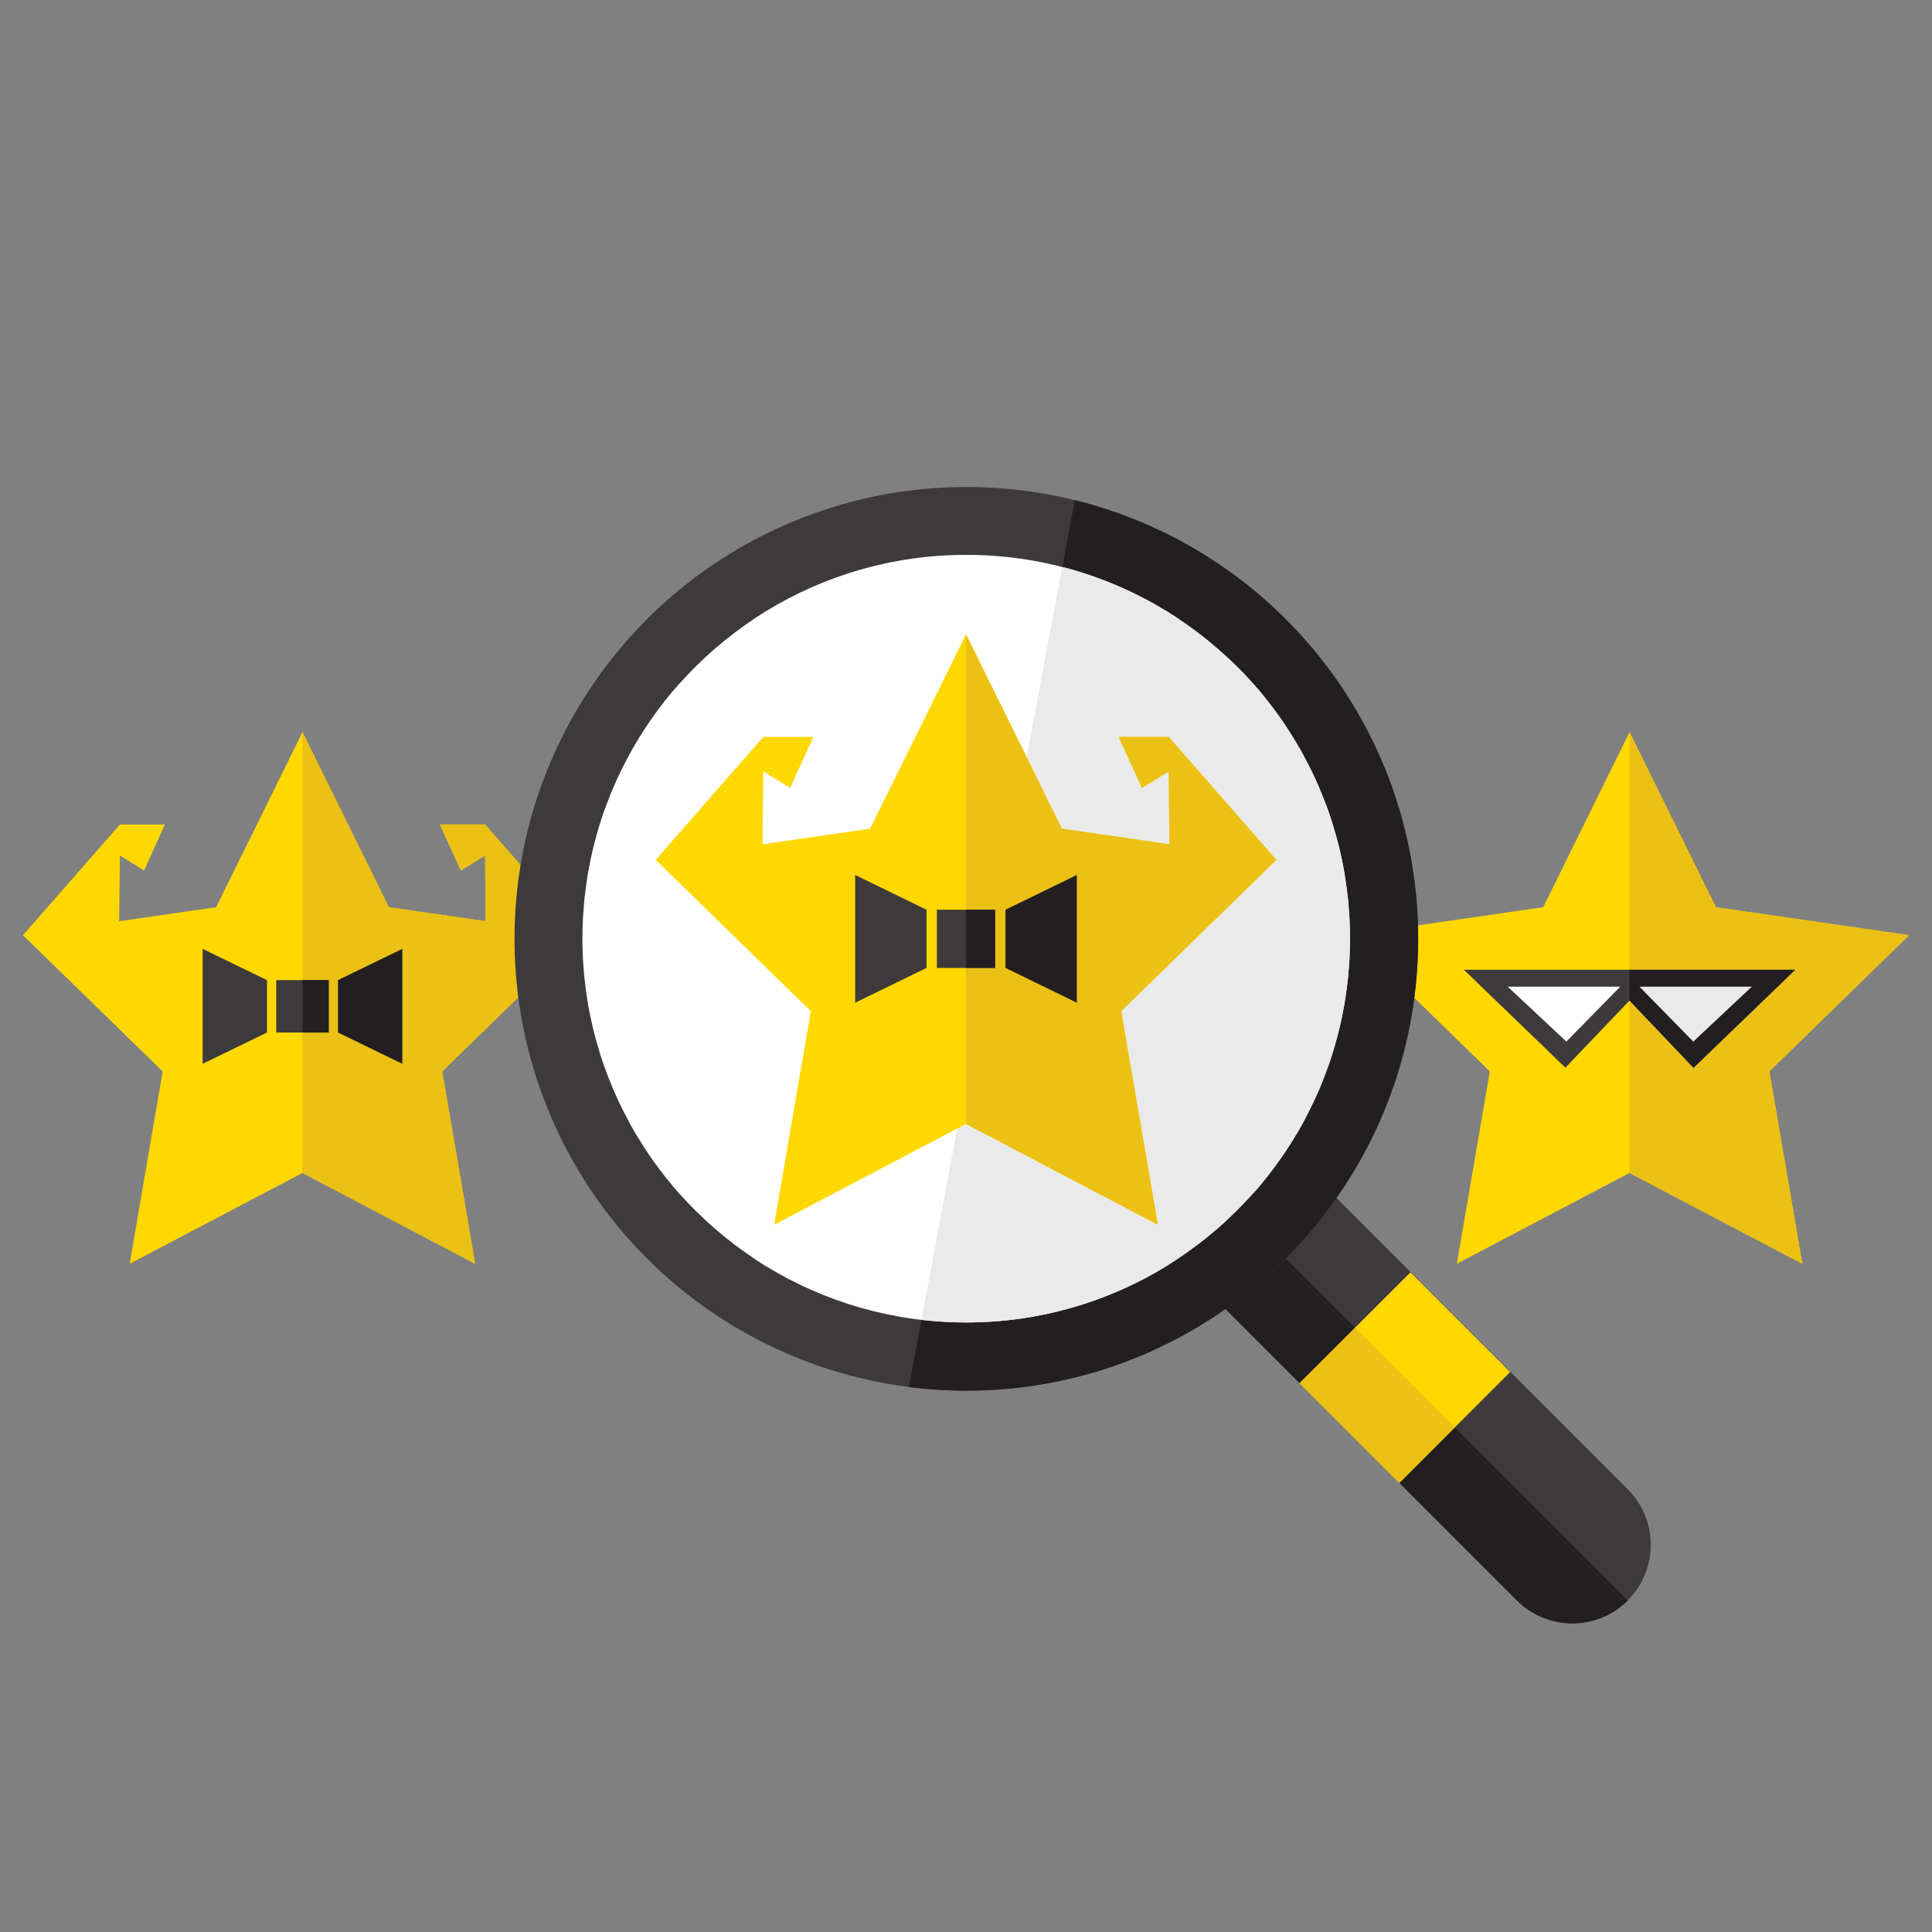
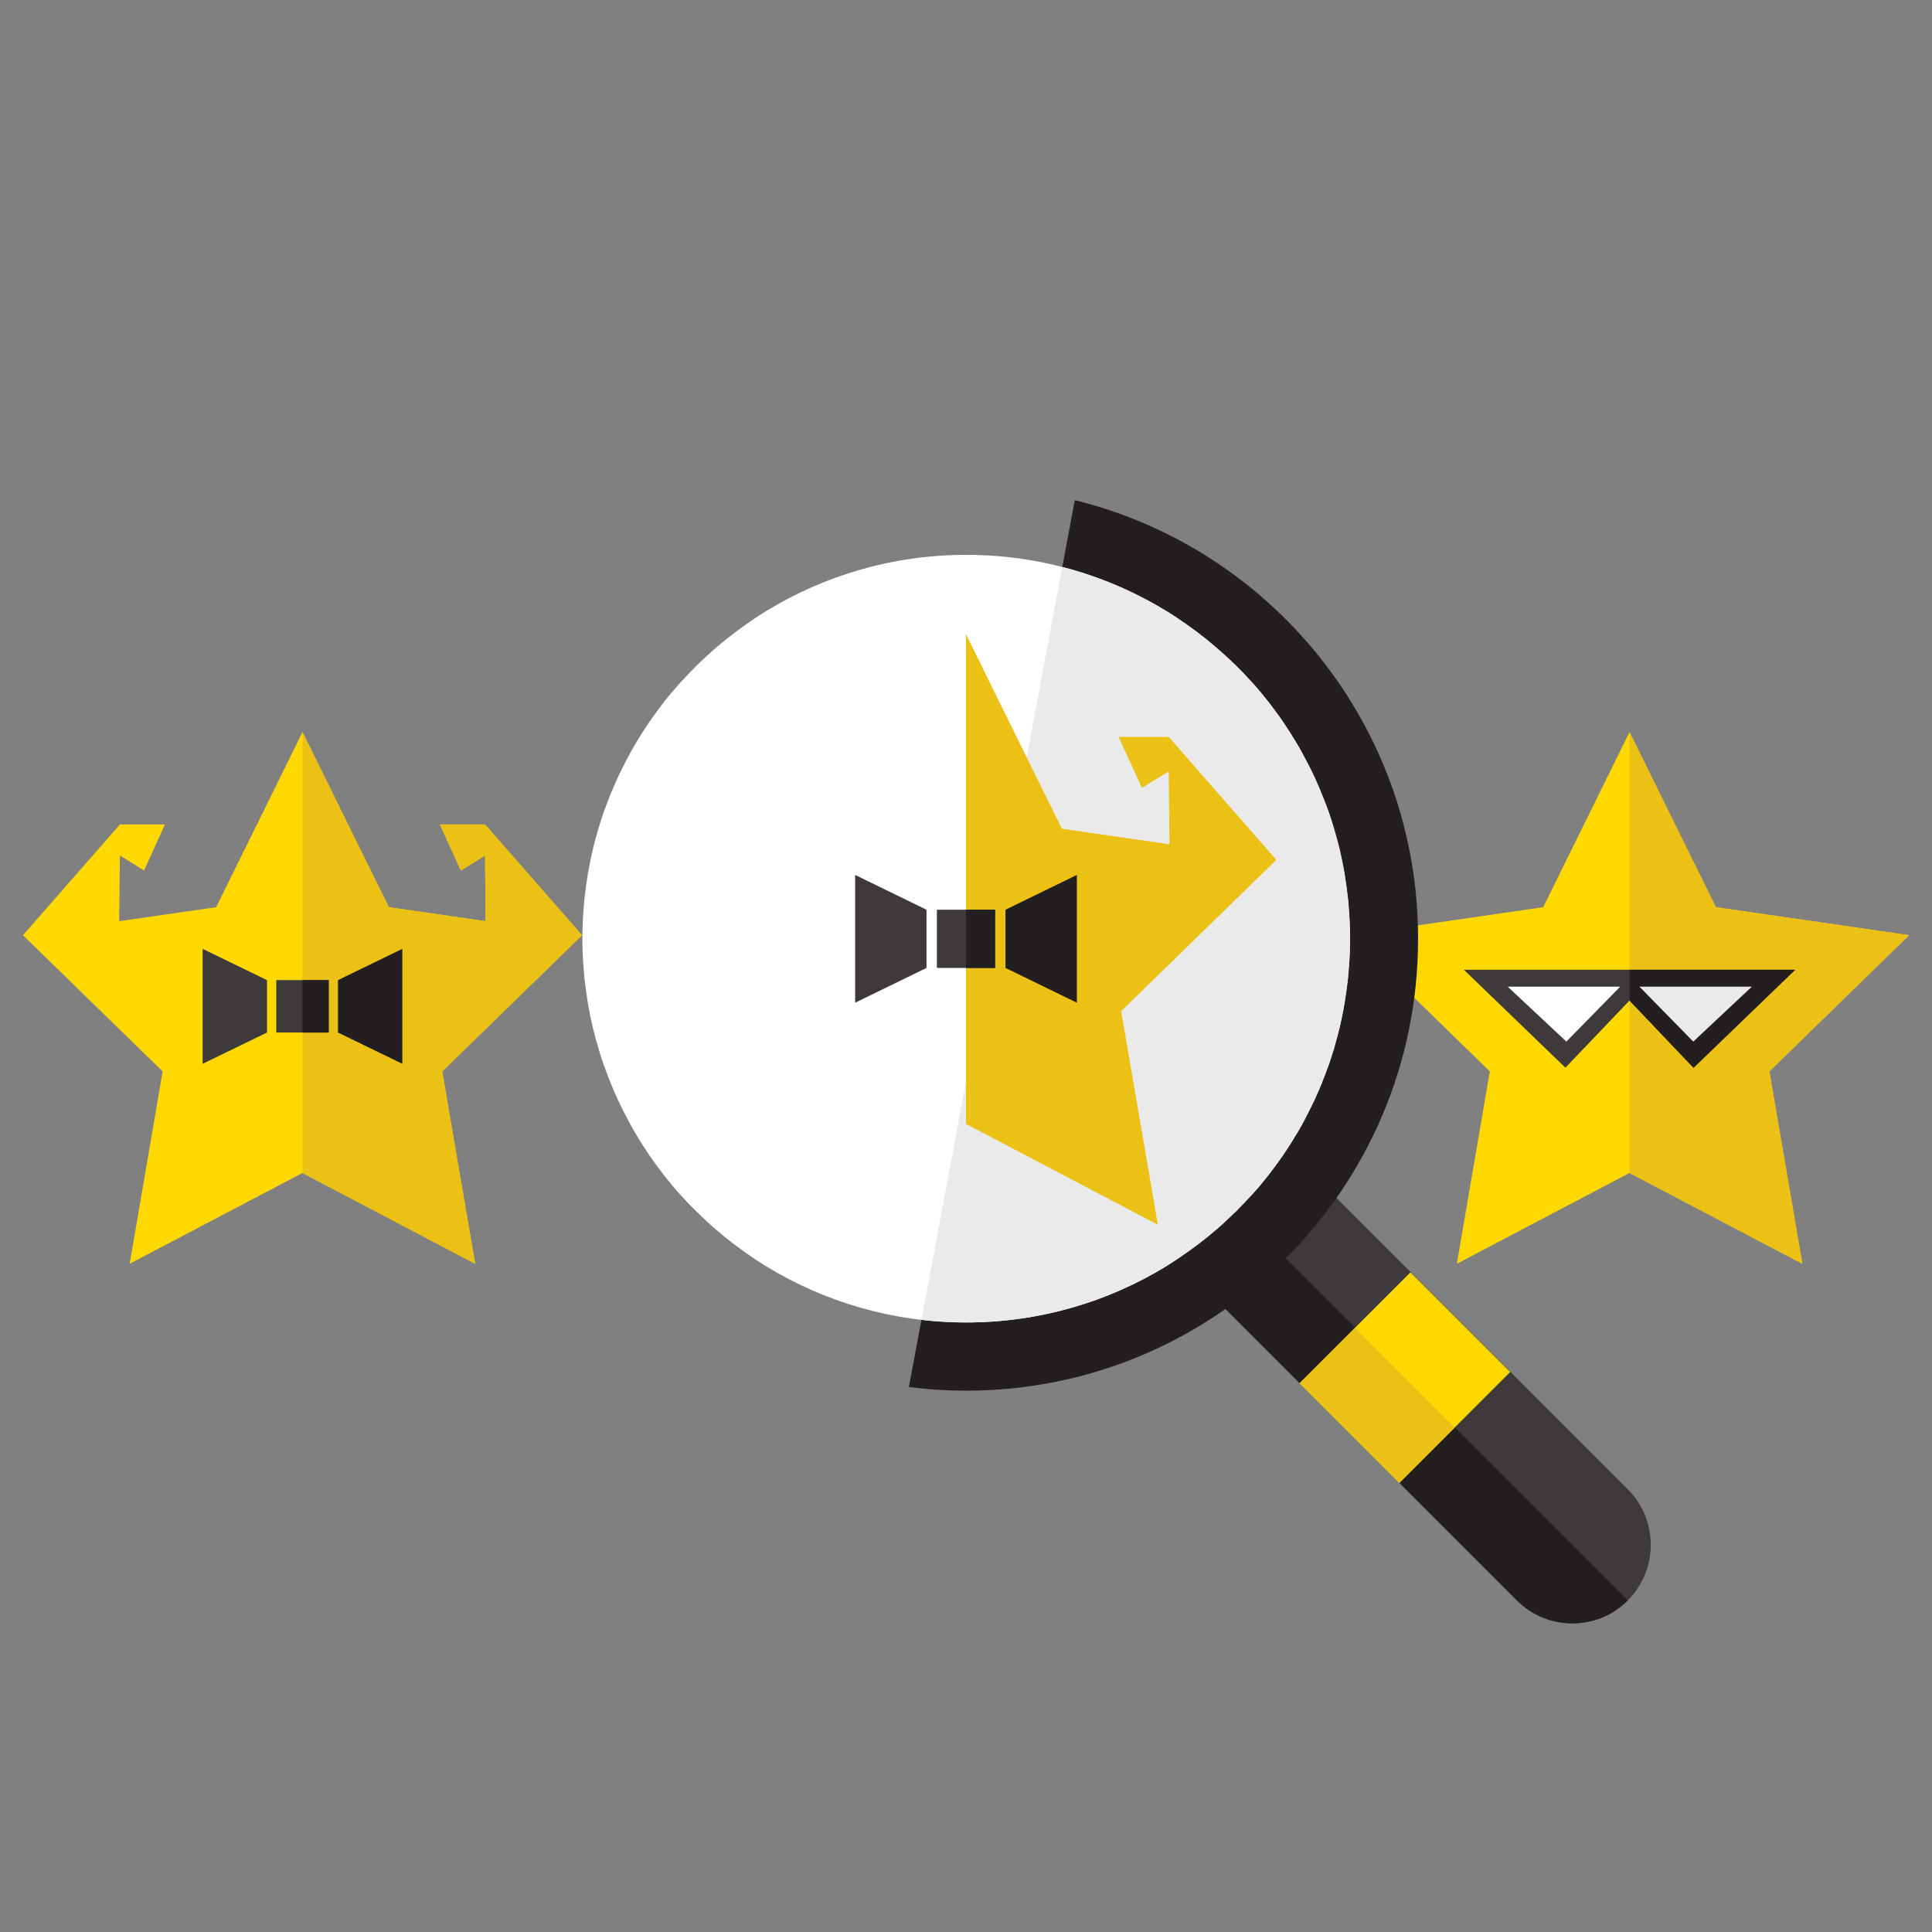
<svg xmlns="http://www.w3.org/2000/svg" version="1.1" id="_x37__x5F_Купить_отзывы_или_управление_репутацией_x21__x3F_" x="0px" y="0px" viewBox="0 0 1600 1600" style="enable-background:new 0 0 1600 1600;" xml:space="preserve">
  <rect x="0" y="0" width="1600" height="1600" fill="#808080" stroke="none" />
  <style type="text/css">
	.st0{fill:#FFD800;}
	.st1{fill:#EBC115;}
	.st2{fill:#3E3A3B;}
	.st3{fill:#231F20;}
	.st4{fill:#FFFFFF;}
	.st5{fill:#EAEAEA;}
</style>
  <g>
    <g>
      <polygon class="st0" points="1349.5,606.3 1421,751.3 1581,774.5 1465.3,887.3 1492.6,1046.6 1349.5,971.4 1206.5,1046.6     1233.8,887.3 1118,774.5 1278,751.3   " />
      <polygon class="st1" points="1492.6,1046.6 1465.3,887.3 1581,774.5 1421,751.3 1349.5,606.3 1349.5,971.4   " />
      <polygon class="st2" points="1212.3,803.1 1486.7,803.1 1402.5,884.3 1349.5,828.6 1296.4,884.2   " />
      <polygon class="st3" points="1349.5,828.6 1402.5,884.3 1486.7,803.1 1349.5,803.1   " />
      <polygon class="st4" points="1297.2,862.6 1341.8,817.1 1248.6,817.1   " />
      <polygon class="st5" points="1402.3,862.6 1357.7,817.1 1450.8,817.1   " />
    </g>
    <g>
      <g>
        <polygon class="st0" points="482,774.5 401.7,682.8 364.3,682.8 381.7,720.9 401.7,708.5 402.2,762.9 322,751.3 250.5,606.3      179,751.3 98.7,762.9 99.3,708.5 119.3,720.9 136.6,682.8 99.3,682.8 19,774.5 134.7,887.3 107.4,1046.6 250.5,971.4      393.5,1046.6 366.2,887.3    " />
        <polygon class="st1" points="393.5,1046.6 366.2,887.3 482,774.5 401.7,682.8 364.3,682.8 381.7,720.9 401.7,708.5 402.2,762.9      322,751.3 250.5,606.3 250.5,971.4    " />
      </g>
      <rect x="228.8" y="811.7" class="st2" width="43.4" height="43.4" />
      <polygon class="st3" points="333.2,881 279.9,855.1 279.9,811.7 333.2,785.8   " />
      <polygon class="st2" points="167.8,881 221.1,855.1 221.1,811.7 167.8,785.8   " />
      <rect x="250.5" y="811.7" class="st3" width="21.7" height="43.4" />
    </g>
    <g>
      <g>
        <path class="st2" d="M1348.1,1325.3L1348.1,1325.3c-25.4,25.4-66.5,25.4-91.9,0L887.8,956.9c-25.4-25.4-25.4-66.5,0-91.9l0,0     c25.4-25.4,66.5-25.4,91.9,0l368.4,368.4C1373.4,1258.8,1373.4,1299.9,1348.1,1325.3z" />
        <path class="st3" d="M887.8,865.1C887.8,865.1,887.8,865.1,887.8,865.1L887.8,865.1c-25.4,25.4-25.4,66.5,0,91.9l368.4,368.4     c25.4,25.4,66.5,25.4,91.9,0l0,0c0,0,0,0,0,0L887.8,865.1z" />
        <rect x="1098.8" y="1082.5" transform="matrix(0.707 -0.707 0.707 0.707 -465.929 1157.051)" class="st0" width="129.9" height="116.8" />
        <rect x="1108.3" y="1105.5" transform="matrix(0.707 -0.707 0.707 0.707 -488.891 1147.54)" class="st1" width="65" height="116.8" />
      </g>
-       <circle class="st2" cx="800.3" cy="777.5" r="374.2" />
      <path class="st3" d="M890.1,414.2l-137.4,734.5c15.6,2,31.4,3,47.5,3c206.7,0,374.2-167.5,374.2-374.2    C1174.5,601.8,1053.4,454.4,890.1,414.2z" />
      <path class="st4" d="M1043.2,982.2c0.3-0.4,0.6-0.7,0.9-1.1c4.1-4.9,8.1-10,11.9-15.2c0.3-0.5,0.7-0.9,1-1.4    c1.6-2.2,3.2-4.5,4.8-6.7c0.3-0.4,0.6-0.9,0.9-1.3c3.6-5.3,7.1-10.7,10.3-16.2c0.4-0.6,0.7-1.2,1.1-1.8c1.4-2.3,2.7-4.6,4-7    c0.3-0.5,0.5-1,0.8-1.5c1.5-2.8,3.1-5.7,4.5-8.6c0.1-0.3,0.3-0.5,0.4-0.8c1.3-2.5,2.5-5.1,3.8-7.7c0.3-0.7,0.7-1.4,1-2.1    c1.1-2.4,2.2-4.8,3.2-7.2c0.2-0.5,0.5-1,0.7-1.6c1.3-2.9,2.5-5.9,3.6-8.9c0.2-0.5,0.4-1,0.6-1.5c1-2.5,1.9-5,2.8-7.5    c0.3-0.8,0.6-1.6,0.9-2.4c0.9-2.5,1.7-5,2.5-7.6c0.2-0.5,0.3-1,0.5-1.6c1-3,1.9-6.1,2.7-9.2c0.2-0.7,0.4-1.4,0.6-2.1    c0.7-2.4,1.3-4.9,1.9-7.3c0.2-0.9,0.4-1.8,0.7-2.7c0.6-2.7,1.2-5.4,1.8-8.1c0.1-0.5,0.2-0.9,0.3-1.4c0.6-3.1,1.2-6.3,1.8-9.5    c0.1-0.8,0.3-1.7,0.4-2.5c0.4-2.4,0.8-4.9,1.1-7.3c0.1-0.9,0.3-1.9,0.4-2.8c0.4-2.9,0.7-5.8,1.1-8.8c0-0.3,0.1-0.6,0.1-0.9    c0.3-3.2,0.6-6.5,0.8-9.7c0.1-0.9,0.1-1.8,0.2-2.8c0.2-2.5,0.3-4.9,0.4-7.4c0-1,0.1-1.9,0.1-2.9c0.1-3.3,0.2-6.6,0.2-9.9    c0,0,0,0,0,0v0l0,0c0,0,0,0,0,0c0-3.3-0.1-6.6-0.2-9.9c0-1-0.1-1.9-0.1-2.9c-0.1-2.5-0.2-4.9-0.4-7.4c-0.1-0.9-0.1-1.8-0.2-2.8    c-0.2-3.3-0.5-6.5-0.8-9.7c0-0.3-0.1-0.6-0.1-0.9c-0.3-2.9-0.7-5.9-1.1-8.8c-0.1-0.9-0.3-1.9-0.4-2.8c-0.3-2.4-0.7-4.9-1.1-7.3    c-0.1-0.8-0.3-1.7-0.4-2.5c-0.6-3.2-1.1-6.3-1.8-9.5c-0.1-0.5-0.2-0.9-0.3-1.4c-0.6-2.7-1.2-5.4-1.8-8.1c-0.2-0.9-0.4-1.8-0.7-2.7    c-0.6-2.5-1.2-4.9-1.9-7.3c-0.2-0.7-0.4-1.4-0.6-2.1c-0.9-3.1-1.8-6.1-2.7-9.2c-0.2-0.5-0.3-1-0.5-1.6c-0.8-2.5-1.7-5.1-2.5-7.6    c-0.3-0.8-0.6-1.6-0.9-2.4c-0.9-2.5-1.8-5-2.8-7.4c-0.2-0.5-0.4-1-0.6-1.5c-1.2-3-2.4-5.9-3.6-8.9c-0.2-0.5-0.5-1-0.7-1.6    c-1.1-2.4-2.1-4.8-3.2-7.2c-0.3-0.7-0.7-1.4-1-2.1c-1.2-2.6-2.5-5.2-3.8-7.7c-0.1-0.3-0.3-0.5-0.4-0.8c-1.5-2.9-3-5.7-4.5-8.5    c-0.3-0.5-0.5-1-0.8-1.5c-1.3-2.3-2.6-4.7-4-7c-0.4-0.6-0.7-1.2-1.1-1.8c-3.3-5.5-6.7-10.9-10.3-16.2c-0.3-0.4-0.6-0.9-0.9-1.3    c-1.6-2.3-3.1-4.5-4.8-6.7c-0.3-0.5-0.7-0.9-1-1.4c-3.8-5.2-7.8-10.3-11.9-15.2c-0.3-0.4-0.6-0.7-0.9-1.1    c-1.8-2.2-3.7-4.3-5.6-6.4c-0.3-0.3-0.6-0.7-0.9-1c-4.3-4.8-8.8-9.5-13.5-14.1c-0.3-0.3-0.6-0.6-1-0.9c-2.1-2.1-4.2-4.1-6.4-6.1    c-0.2-0.2-0.5-0.4-0.7-0.6c-4.8-4.4-9.8-8.7-14.9-12.9c-0.3-0.3-0.7-0.5-1-0.8c-2.4-1.9-4.8-3.8-7.3-5.7c-0.1-0.1-0.3-0.2-0.4-0.3    c-5.3-4-10.7-7.8-16.2-11.5c-0.3-0.2-0.7-0.4-1-0.7c-2.7-1.8-5.4-3.5-8.1-5.2c0,0,0,0-0.1,0c-48.3-29.6-105.1-46.7-165.9-46.7    c-60.8,0-117.6,17.1-165.9,46.7c0,0,0,0-0.1,0c-2.7,1.7-5.4,3.4-8.1,5.2c-0.3,0.2-0.7,0.4-1,0.7c-5.5,3.7-10.9,7.5-16.2,11.5    c-0.1,0.1-0.3,0.2-0.4,0.3c-2.5,1.9-4.9,3.8-7.3,5.7c-0.3,0.3-0.7,0.5-1,0.8c-5.1,4.1-10.1,8.4-14.9,12.9    c-0.2,0.2-0.5,0.4-0.7,0.6c-2.2,2-4.3,4-6.4,6.1c-0.3,0.3-0.6,0.6-1,0.9c-4.6,4.6-9.1,9.3-13.5,14.1c-0.3,0.3-0.6,0.7-0.9,1    c-1.9,2.1-3.7,4.3-5.6,6.4c-0.3,0.4-0.6,0.7-1,1.1c-4.1,4.9-8.1,10-11.9,15.2c-0.3,0.5-0.7,0.9-1,1.4c-1.6,2.2-3.2,4.5-4.8,6.7    c-0.3,0.4-0.6,0.9-0.9,1.3c-3.6,5.3-7.1,10.7-10.3,16.2c-0.4,0.6-0.7,1.2-1.1,1.8c-1.4,2.3-2.7,4.6-4,7c-0.3,0.5-0.5,1-0.8,1.5    c-1.5,2.8-3.1,5.7-4.5,8.5c-0.1,0.3-0.3,0.5-0.4,0.8c-1.3,2.5-2.5,5.1-3.8,7.7c-0.3,0.7-0.7,1.4-1,2.1c-1.1,2.4-2.2,4.8-3.2,7.2    c-0.2,0.5-0.5,1-0.7,1.6c-1.3,2.9-2.5,5.9-3.6,8.9c-0.2,0.5-0.4,1-0.6,1.5c-1,2.5-1.9,5-2.8,7.4c-0.3,0.8-0.6,1.6-0.9,2.4    c-0.9,2.5-1.7,5-2.5,7.6c-0.2,0.5-0.3,1-0.5,1.6c-1,3-1.9,6.1-2.7,9.2c-0.2,0.7-0.4,1.4-0.6,2.1c-0.7,2.4-1.3,4.9-1.9,7.3    c-0.2,0.9-0.4,1.8-0.7,2.7c-0.6,2.7-1.2,5.4-1.8,8.1c-0.1,0.5-0.2,0.9-0.3,1.4c-0.6,3.1-1.2,6.3-1.8,9.5c-0.1,0.8-0.3,1.7-0.4,2.5    c-0.4,2.4-0.8,4.9-1.1,7.3c-0.1,0.9-0.3,1.9-0.4,2.8c-0.4,2.9-0.7,5.8-1.1,8.8c0,0.3-0.1,0.6-0.1,0.9c-0.3,3.2-0.6,6.5-0.8,9.7    c-0.1,0.9-0.1,1.8-0.2,2.8c-0.2,2.5-0.3,4.9-0.4,7.4c0,1-0.1,1.9-0.1,2.9c-0.1,3.3-0.2,6.6-0.2,9.9c0,0,0,0,0,0l0,0v0c0,0,0,0,0,0    c0,3.3,0.1,6.6,0.2,9.9c0,1,0.1,1.9,0.1,2.9c0.1,2.5,0.2,4.9,0.4,7.4c0.1,0.9,0.1,1.8,0.2,2.8c0.2,3.3,0.5,6.5,0.8,9.7    c0,0.3,0.1,0.6,0.1,0.9c0.3,2.9,0.7,5.9,1.1,8.8c0.1,0.9,0.3,1.9,0.4,2.8c0.3,2.4,0.7,4.9,1.1,7.3c0.1,0.8,0.3,1.7,0.4,2.5    c0.6,3.2,1.1,6.3,1.8,9.5c0.1,0.5,0.2,0.9,0.3,1.4c0.6,2.7,1.2,5.4,1.8,8.1c0.2,0.9,0.4,1.8,0.7,2.7c0.6,2.5,1.2,4.9,1.9,7.3    c0.2,0.7,0.4,1.4,0.6,2.1c0.9,3.1,1.8,6.1,2.7,9.2c0.2,0.5,0.3,1,0.5,1.6c0.8,2.5,1.7,5.1,2.5,7.6c0.3,0.8,0.6,1.6,0.9,2.4    c0.9,2.5,1.8,5,2.8,7.5c0.2,0.5,0.4,1,0.6,1.5c1.2,3,2.4,5.9,3.6,8.9c0.2,0.5,0.5,1,0.7,1.6c1.1,2.4,2.1,4.8,3.2,7.2    c0.3,0.7,0.7,1.4,1,2.1c1.2,2.6,2.5,5.2,3.8,7.7c0.1,0.3,0.3,0.5,0.4,0.8c1.5,2.9,3,5.7,4.5,8.6c0.3,0.5,0.5,1,0.8,1.5    c1.3,2.3,2.6,4.7,4,7c0.4,0.6,0.7,1.2,1.1,1.8c3.3,5.5,6.7,10.9,10.3,16.2c0.3,0.4,0.6,0.9,0.9,1.3c1.6,2.3,3.1,4.5,4.8,6.7    c0.3,0.5,0.7,0.9,1,1.4c3.8,5.2,7.8,10.3,11.9,15.2c0.3,0.4,0.6,0.7,0.9,1.1c1.8,2.2,3.7,4.3,5.6,6.4c0.3,0.3,0.6,0.7,0.9,1    c4.3,4.8,8.8,9.5,13.5,14.1c0.3,0.3,0.6,0.6,1,0.9c2.1,2.1,4.2,4.1,6.4,6.1c0.2,0.2,0.5,0.4,0.7,0.7c4.8,4.4,9.8,8.7,14.9,12.9    c0.3,0.3,0.7,0.5,1,0.8c2.4,1.9,4.8,3.8,7.3,5.7c0.1,0.1,0.3,0.2,0.4,0.3c5.3,4,10.7,7.8,16.2,11.5c0.3,0.2,0.7,0.5,1,0.7    c2.7,1.8,5.4,3.5,8.1,5.2c0,0,0.1,0,0.1,0c48.3,29.6,105.1,46.7,165.9,46.7c60.8,0,117.6-17.1,165.9-46.7c0,0,0.1,0,0.1-0.1    c2.7-1.7,5.4-3.4,8.1-5.2c0.3-0.2,0.7-0.5,1-0.7c5.5-3.7,10.9-7.5,16.2-11.5c0.1-0.1,0.3-0.2,0.4-0.3c2.4-1.9,4.9-3.7,7.3-5.7    c0.3-0.3,0.7-0.5,1-0.8c5.1-4.1,10.1-8.4,14.9-12.9c0.2-0.2,0.5-0.4,0.7-0.7c2.2-2,4.3-4,6.4-6.1c0.3-0.3,0.6-0.6,1-0.9    c4.6-4.6,9.1-9.3,13.5-14.1c0.3-0.3,0.6-0.7,0.9-1C1039.5,986.5,1041.4,984.4,1043.2,982.2z" />
      <path class="st5" d="M1074.2,938.5c1.4-2.3,2.7-4.6,4-7c0.3-0.5,0.5-1,0.8-1.5c1.5-2.8,3.1-5.7,4.5-8.6c0.1-0.3,0.3-0.5,0.4-0.8    c1.3-2.5,2.5-5.1,3.8-7.7c0.3-0.7,0.7-1.4,1-2.1c1.1-2.4,2.2-4.8,3.2-7.2c0.2-0.5,0.5-1,0.7-1.6c1.3-2.9,2.5-5.9,3.6-8.9    c0.2-0.5,0.4-1,0.6-1.5c1-2.5,1.9-5,2.8-7.5c0.3-0.8,0.6-1.6,0.9-2.4c0.9-2.5,1.7-5,2.5-7.6c0.2-0.5,0.3-1,0.5-1.6    c1-3,1.9-6.1,2.7-9.2c0.2-0.7,0.4-1.4,0.6-2.1c0.7-2.4,1.3-4.9,1.9-7.3c0.2-0.9,0.4-1.8,0.7-2.7c0.6-2.7,1.2-5.4,1.8-8.1    c0.1-0.5,0.2-0.9,0.3-1.4c0.6-3.1,1.2-6.3,1.8-9.5c0.1-0.8,0.3-1.7,0.4-2.5c0.4-2.4,0.8-4.9,1.1-7.3c0.1-0.9,0.3-1.9,0.4-2.8    c0.4-2.9,0.7-5.8,1.1-8.8c0-0.3,0.1-0.6,0.1-0.9c0.3-3.2,0.6-6.5,0.8-9.7c0.1-0.9,0.1-1.8,0.2-2.8c0.2-2.5,0.3-4.9,0.4-7.4    c0-1,0.1-1.9,0.1-2.9c0.1-3.3,0.2-6.6,0.2-9.9c0,0,0,0,0,0v0c0,0,0,0,0,0c0-3.3-0.1-6.6-0.2-9.9c0-1-0.1-1.9-0.1-2.9    c-0.1-2.5-0.2-4.9-0.4-7.4c-0.1-0.9-0.1-1.8-0.2-2.8c-0.2-3.3-0.5-6.5-0.8-9.7c0-0.3-0.1-0.6-0.1-0.9c-0.3-2.9-0.7-5.9-1.1-8.8    c-0.1-0.9-0.3-1.9-0.4-2.8c-0.3-2.4-0.7-4.9-1.1-7.3c-0.1-0.8-0.3-1.7-0.4-2.5c-0.6-3.2-1.1-6.3-1.8-9.5c-0.1-0.5-0.2-0.9-0.3-1.4    c-0.6-2.7-1.2-5.4-1.8-8.1c-0.2-0.9-0.4-1.8-0.7-2.7c-0.6-2.5-1.2-4.9-1.9-7.3c-0.2-0.7-0.4-1.4-0.6-2.1c-0.9-3.1-1.8-6.1-2.7-9.2    c-0.2-0.5-0.3-1-0.5-1.6c-0.8-2.5-1.7-5.1-2.5-7.6c-0.3-0.8-0.6-1.6-0.9-2.4c-0.9-2.5-1.8-5-2.8-7.4c-0.2-0.5-0.4-1-0.6-1.5    c-1.2-3-2.4-5.9-3.6-8.9c-0.2-0.5-0.5-1-0.7-1.6c-1.1-2.4-2.1-4.8-3.2-7.2c-0.3-0.7-0.7-1.4-1-2.1c-1.2-2.6-2.5-5.2-3.8-7.7    c-0.1-0.3-0.3-0.5-0.4-0.8c-1.5-2.9-3-5.7-4.5-8.5c-0.3-0.5-0.5-1-0.8-1.5c-1.3-2.3-2.6-4.7-4-7c-0.4-0.6-0.7-1.2-1.1-1.8    c-3.3-5.5-6.7-10.9-10.3-16.2c-0.3-0.4-0.6-0.9-0.9-1.3c-1.6-2.3-3.1-4.5-4.8-6.7c-0.3-0.5-0.7-0.9-1-1.4    c-3.8-5.2-7.8-10.3-11.9-15.2c-0.3-0.4-0.6-0.7-0.9-1.1c-1.8-2.2-3.7-4.3-5.6-6.4c-0.3-0.3-0.6-0.7-0.9-1    c-4.3-4.8-8.8-9.5-13.5-14.1c-0.3-0.3-0.6-0.6-1-0.9c-2.1-2.1-4.2-4.1-6.4-6.1c-0.2-0.2-0.5-0.4-0.7-0.6    c-4.8-4.4-9.8-8.7-14.9-12.9c-0.3-0.3-0.7-0.5-1-0.8c-2.4-1.9-4.8-3.8-7.3-5.7c-0.1-0.1-0.3-0.2-0.4-0.3    c-5.3-4-10.7-7.8-16.2-11.5c-0.3-0.2-0.7-0.4-1-0.7c-2.7-1.8-5.4-3.5-8.1-5.2c0,0,0,0-0.1,0c-26.5-16.3-55.6-28.7-86.5-36.7    L763.1,1093c12.2,1.4,24.6,2.2,37.1,2.2c60.8,0,117.6-17.1,165.9-46.7c0,0,0.1,0,0.1-0.1c2.7-1.7,5.4-3.4,8.1-5.2    c0.3-0.2,0.7-0.5,1-0.7c5.5-3.7,10.9-7.5,16.2-11.5c0.1-0.1,0.3-0.2,0.4-0.3c2.4-1.9,4.9-3.7,7.3-5.7c0.3-0.3,0.7-0.5,1-0.8    c5.1-4.1,10.1-8.4,14.9-12.9c0.2-0.2,0.5-0.4,0.7-0.7c2.2-2,4.3-4,6.4-6.1c0.3-0.3,0.6-0.6,1-0.9c4.6-4.6,9.1-9.3,13.5-14.1    c0.3-0.3,0.6-0.7,0.9-1c1.9-2.1,3.7-4.3,5.6-6.4c0.3-0.4,0.6-0.7,0.9-1.1c4.1-4.9,8.1-10,11.9-15.2c0.3-0.5,0.7-0.9,1-1.4    c1.6-2.2,3.2-4.5,4.8-6.7c0.3-0.4,0.6-0.9,0.9-1.3c3.6-5.3,7.1-10.7,10.3-16.2C1073.5,939.7,1073.8,939.1,1074.2,938.5z" />
    </g>
    <g>
      <g>
-         <polygon class="st0" points="1057,712.1 967.9,610.3 926.4,610.3 945.7,652.5 967.9,638.8 968.5,699.2 879.4,686.3 800,525.3      720.6,686.3 631.5,699.2 632.1,638.8 654.3,652.5 673.6,610.3 632.1,610.3 543,712.1 671.5,837.4 641.1,1014.3 800,930.8      958.9,1014.3 928.5,837.4    " />
        <polygon class="st1" points="958.9,1014.3 928.5,837.4 1057,712.1 967.9,610.3 926.4,610.3 945.7,652.5 967.9,638.8 968.5,699.2      879.4,686.3 800,525.3 800,930.8    " />
      </g>
      <rect x="775.9" y="753.4" class="st2" width="48.2" height="48.2" />
      <polygon class="st3" points="891.8,830.4 832.7,801.6 832.7,753.4 891.8,724.6   " />
      <polygon class="st2" points="708.2,830.4 767.3,801.6 767.3,753.4 708.2,724.6   " />
      <rect x="800" y="753.4" class="st3" width="24.1" height="48.2" />
    </g>
  </g>
</svg>